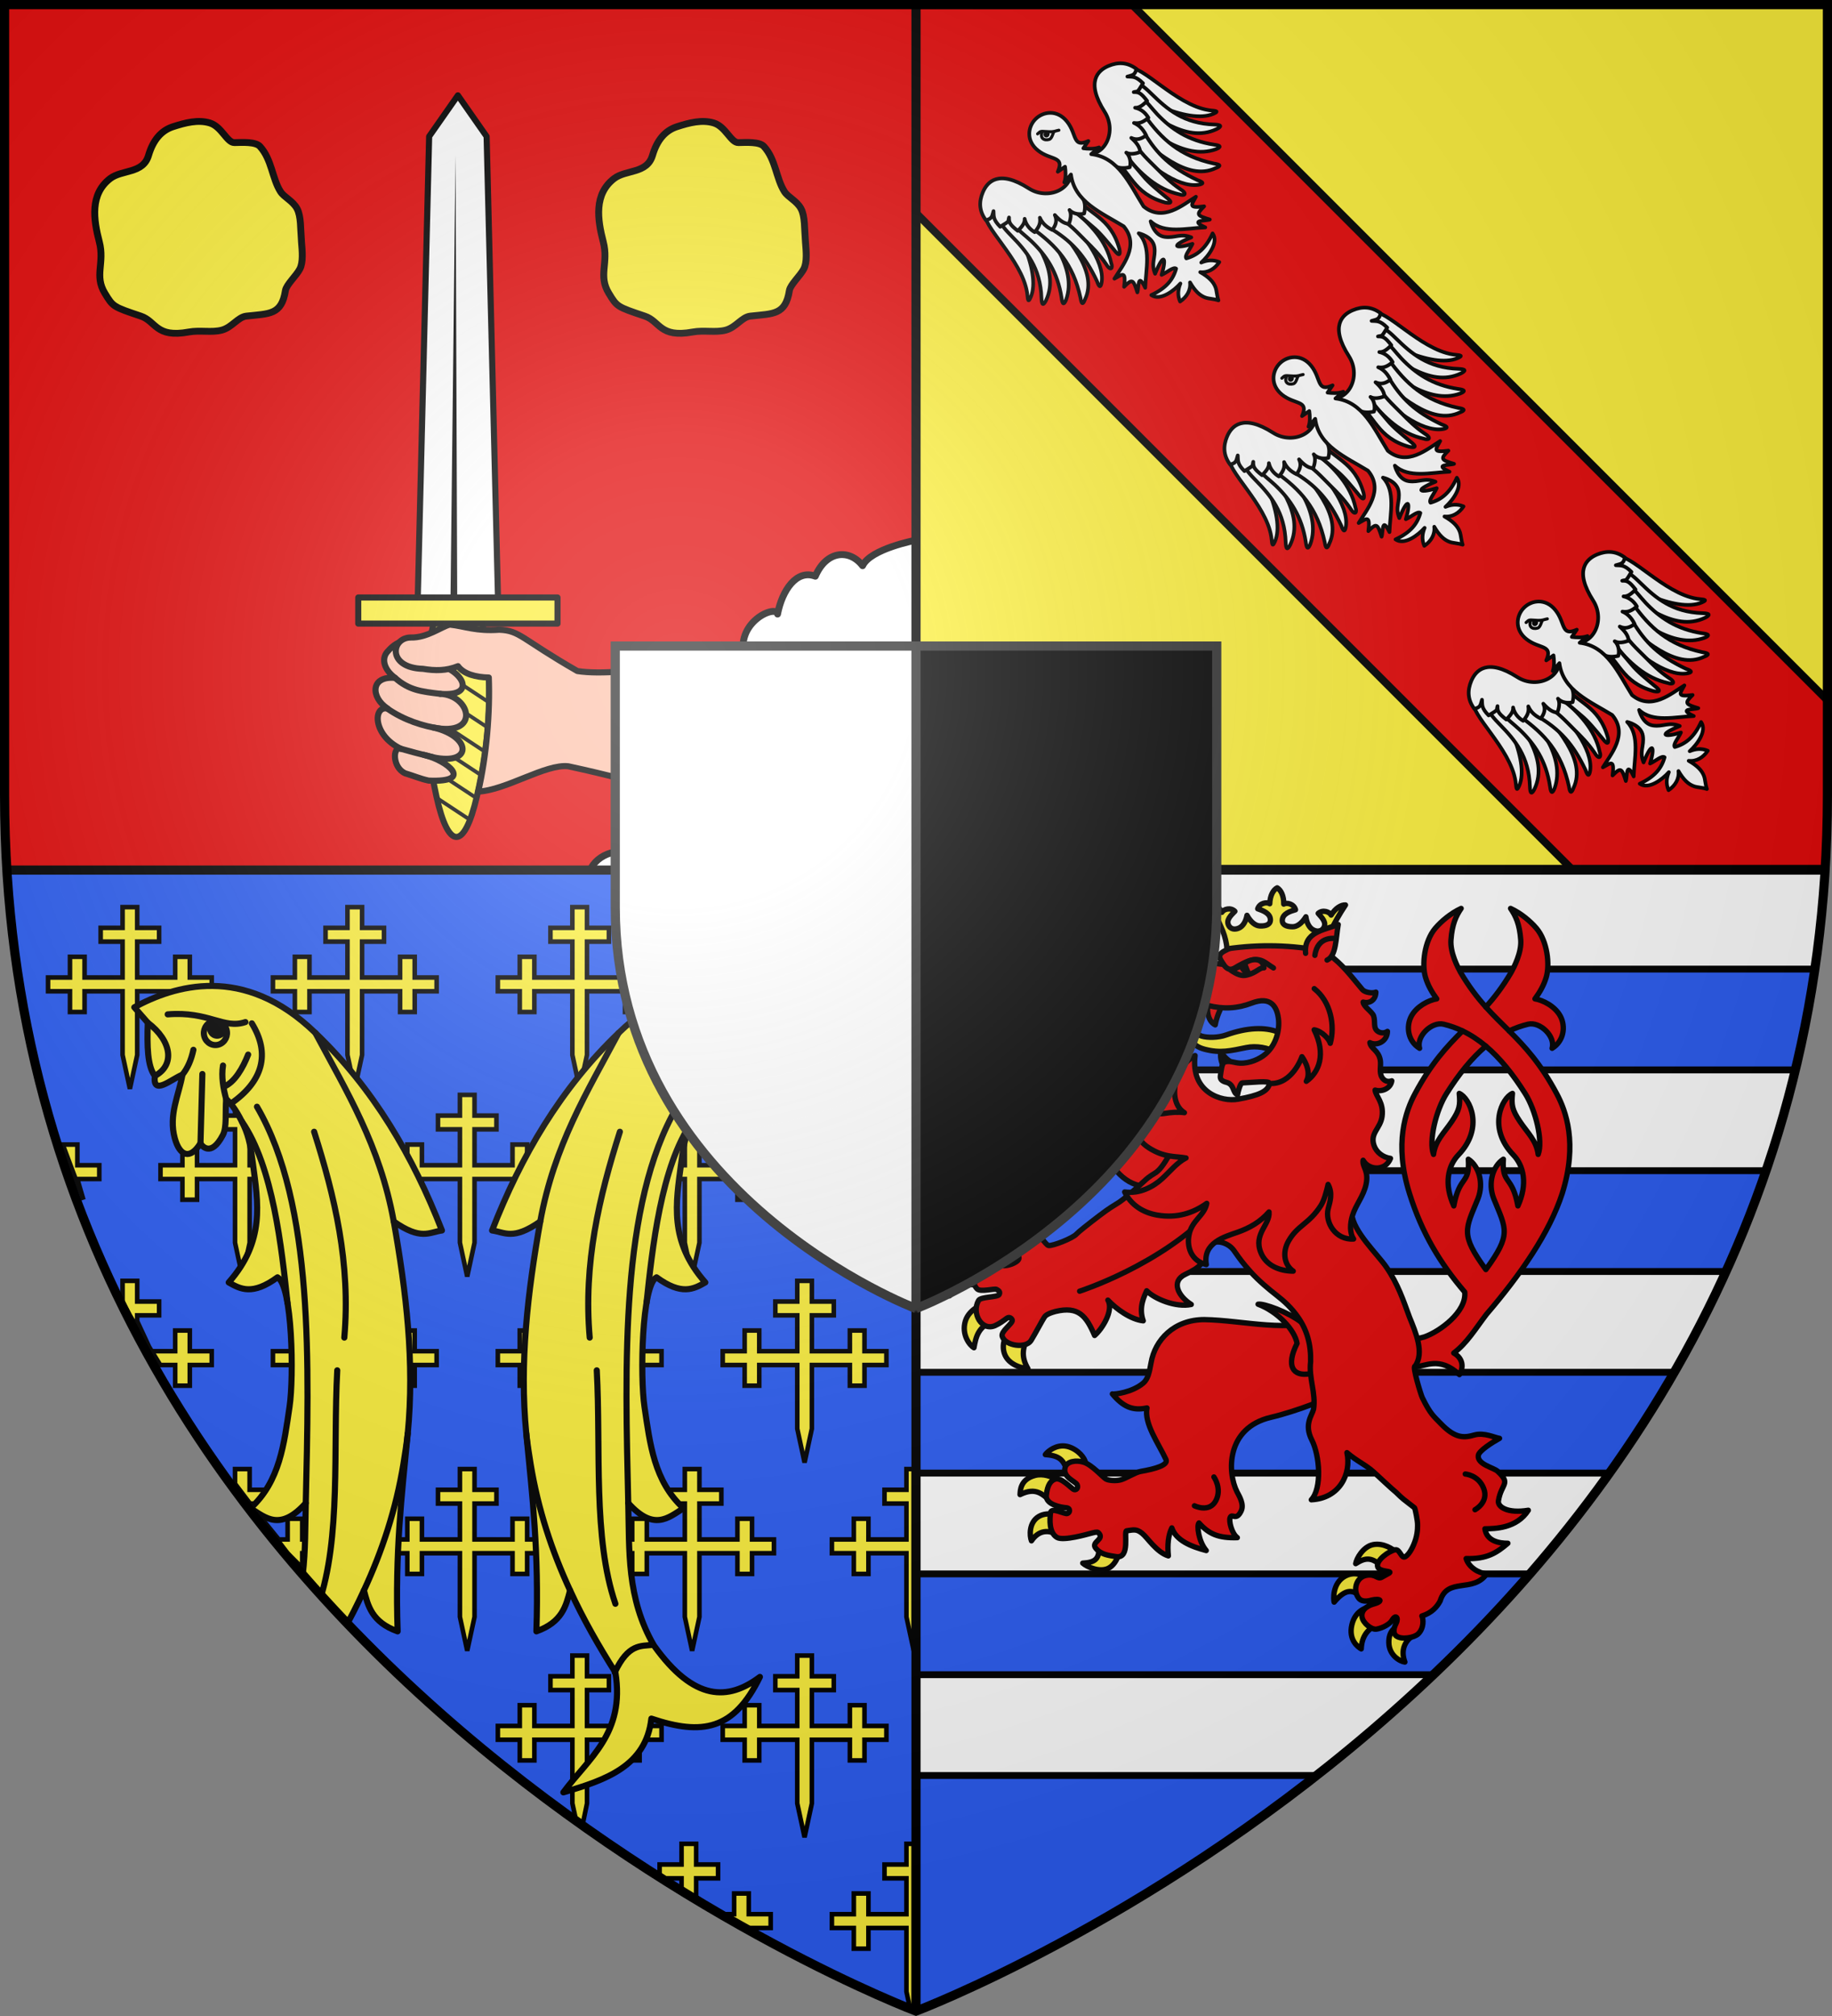
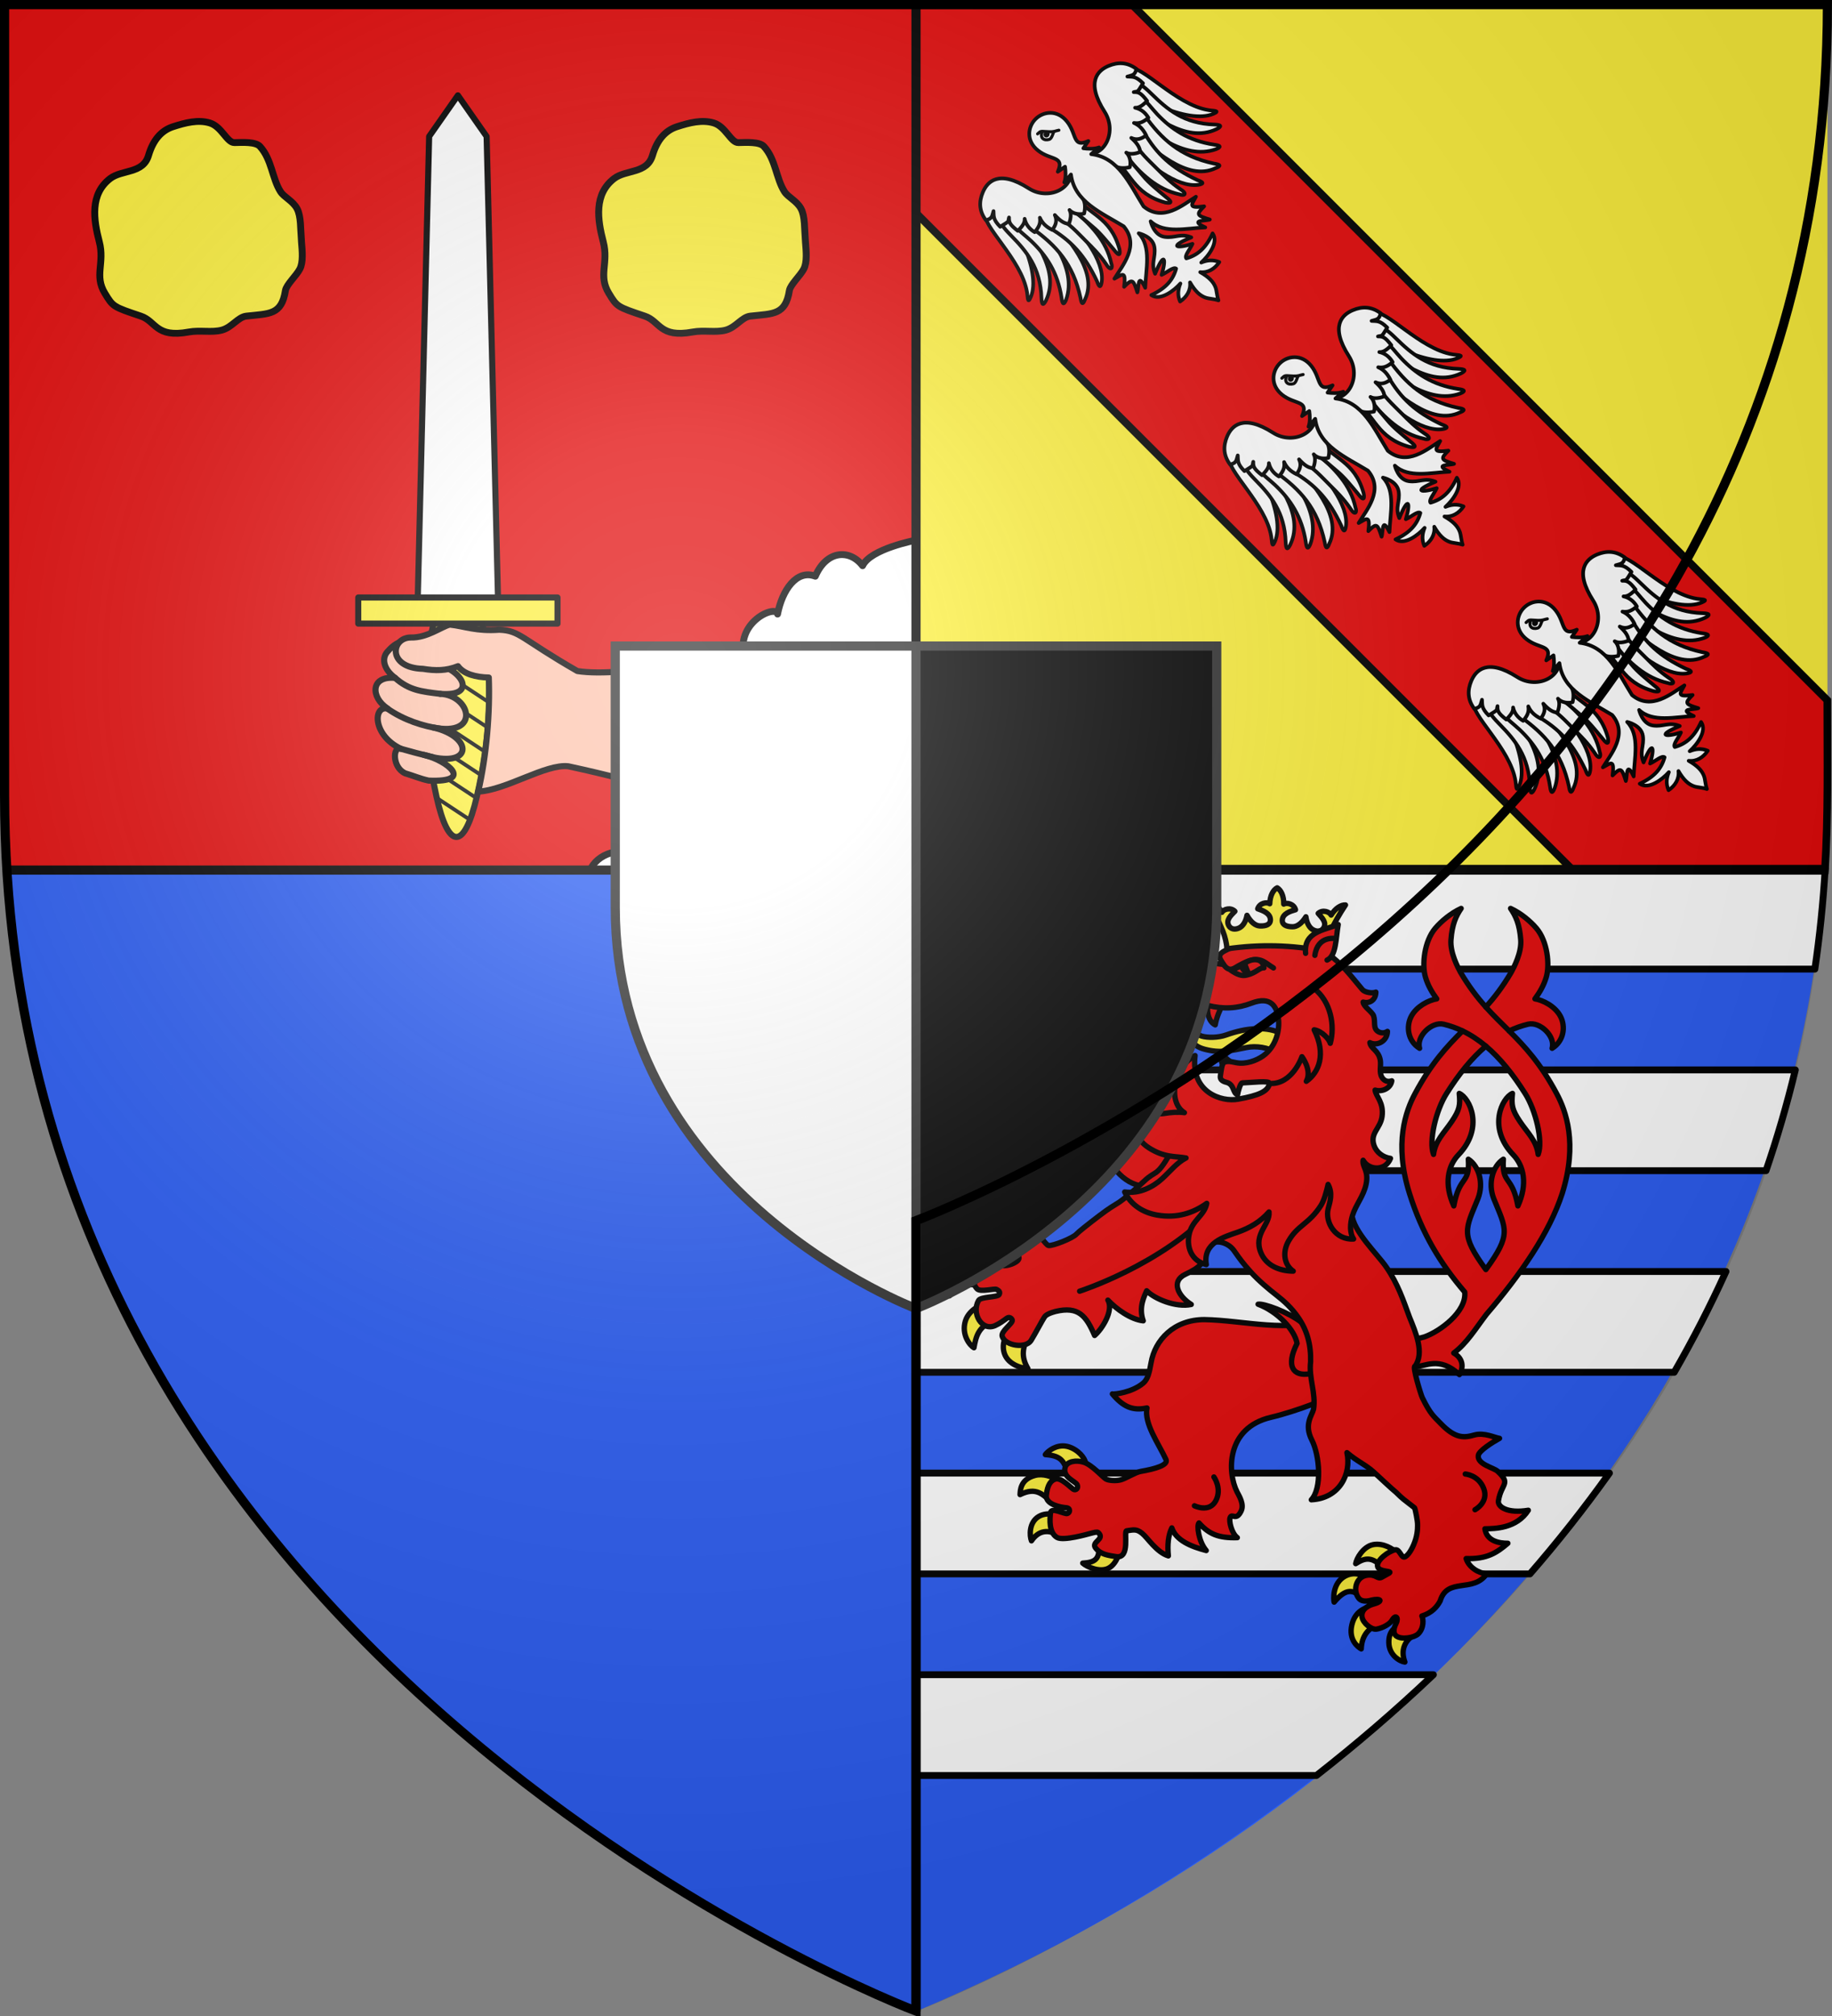
<svg xmlns="http://www.w3.org/2000/svg" xmlns:xlink="http://www.w3.org/1999/xlink" height="660" width="600">
  <rect width="100%" height="100%" fill="#808080" stroke="none" />
  <clipPath id="a">
-     <path d="m300 658.5v-373.711h-297.504c9.179 160.987 126.384 301.586 297.504 373.711z" />
-   </clipPath>
+     </clipPath>
  <radialGradient id="b" cx="221.445" cy="226.331" gradientTransform="matrix(1.353 0 0 1.349 -77.629 -85.747)" gradientUnits="userSpaceOnUse" r="300">
    <stop offset="0" stop-color="#fff" stop-opacity=".314" />
    <stop offset=".19" stop-color="#fff" stop-opacity=".251" />
    <stop offset=".6" stop-color="#6b6b6b" stop-opacity=".125" />
    <stop offset="1" stop-opacity=".125" />
  </radialGradient>
  <path d="m300 1.5v283.294l297.748-.006c.49-8.013.752-16.166.752-24.471v-258.818z" fill="#fcef3c" fill-rule="evenodd" />
  <g transform="matrix(.707 -.707 .707 .707 353.901 482.278)">
    <path d="m301.775-378.002-48.133 48.133-.011 304.357 58.353 58.35c13.695-12.081 26.103-25.009 39.923-38.829l.011-321.869z" fill="#e20909" fill-rule="evenodd" stroke="#000" stroke-width="2.5" />
    <g id="c" transform="matrix(.707 .707 -.707 .707 90.703 -591.195)">
      <use height="100%" transform="matrix(0 1 1 0 300.325 -300.531)" width="100%" xlink:href="#d" />
      <g id="d">
        <path d="m402.52 149.006c-1.091 4.82 12.186 15.703 13.908 26.584.28 1.549.122 4.041 1.205 1.557 3.591-8.167-5.39-26.601-12.776-32.608-.509.512-1.479 1.414-1.956 1.968-.498 1.205.116 1.294-.381 2.499z" style="fill:#fff;fill-rule:evenodd;stroke:#000;stroke-width:1.2;stroke-linecap:round;stroke-linejoin:round" />
        <path d="m407.163 151.41c.595 2.008 2.625 4.12 4.127 5.661 4.842 4.969 9.542 10.338 9.863 20.411.083 2.35.604 2.486 1.489.742 5.043-10.653-5.531-20.907-8.88-29.22-1.439-1.048-2.544-2.36-4.098-2.375-.447.567-.955 1.072-1.365 1.678-.36 1.259-.776 1.844-1.136 3.104z" style="fill:#fff;fill-rule:evenodd;stroke:#000;stroke-width:1.2;stroke-linecap:round;stroke-linejoin:round" />
        <path d="m411.722 152.937c1.968 2.558 4.11 3.969 6.016 5.784 4.861 4.631 8.714 10.158 10 18.655.276 2.275.788 2.364 1.496.597 3.774-10.517-6.147-21.731-11.082-28.498-1.472-.899-3.106-1.526-4.603-1.411-.383.588-.83 1.12-1.174 1.742-.241 1.253-.411 1.879-.653 3.132z" style="fill:#fff;fill-rule:evenodd;stroke:#000;stroke-width:1.2;stroke-linecap:round;stroke-linejoin:round" />
        <path d="m418.14 154.601c7.778 5.583 13.4 11.598 15.797 22.774.326 2.21.826 2.284 1.469.544 4.6-9.51-6.52-20.558-11.487-27.028-1.453-.839-2.62-1.847-4.072-1.698-.357.583-.778 1.113-1.097 1.727-.203 1.227-.406 2.453-.608 3.68z" style="fill:#fff;fill-rule:evenodd;stroke:#000;stroke-width:1.2;stroke-linecap:round;stroke-linejoin:round" />
        <path d="m423.684 154.399c7.153 4.186 11.64 8.99 15.669 17.548.729 2.132 1.23 2.113 1.53.267 1.043-6.961-7.016-17.199-13.082-22.142-1.936-1.151-2.71-.883-4.693-.125-.239.644-.55 1.248-.746 1.917.286 1.343-.193 1.53 1.321 2.535z" style="fill:#fff;fill-rule:evenodd;stroke:#000;stroke-width:1.2;stroke-linecap:round;stroke-linejoin:round" />
        <path d="m426.754 151.166c3.473 1.778 6.005 4.672 8.946 7.599 2.181 2.17 4.496 4.447 6.506 7.388 1.729 2.834 2.392 1.388 1.813-.094-1.595-7.392-6.777-12.783-12.943-17.902-.838-.766-1.296-2.195-4.993-1.444-1.237 2.198-1.478 3.348.67 4.453z" style="fill:#fff;fill-rule:evenodd;stroke:#000;stroke-width:1.2;stroke-linecap:round;stroke-linejoin:round" />
        <path d="m429.553 148.139c3.212 1.11 5.311 3.416 8.399 5.945 2.38 1.949 4.657 4.793 6.947 7.53 2 2.659 2.101 1.269 1.784-.278-2.952-10.614-10.127-11.206-14.864-17.548-1.444-.584-3.153-1.595-3.552 2.111z" style="fill:#fff;fill-rule:evenodd;stroke:#000;stroke-width:1.2;stroke-linecap:round;stroke-linejoin:round" />
        <path d="m430.45 133.239c2.678 7.96-6.678 12.623-13.439 8.3-9.878-6.315-13.623-2.202-15.08 1.295-1.25 2.999-1.263 6.066.99 9.083 2.261-.414 2.05-1.582 2.524-2.947.143 1.606-.298 2.629 2.185 5.126 3.44-2.082 2.452-1.566 2.9-3.044-.018 1.56.123 2.254 2.872 4.385 2.081-2.015 2.272-3.022 2.244-3.941.419 2.002 1.749 3.466 3.287 4.365 1.475-1.764 1.968-2.961 1.695-4.725.71 1.644 1.992 2.974 4.077 3.988 1.136-1.547 1.693-3.05.827-4.871 1.673 1.846 3.028 2.814 4.629 2.902.518-1.42.919-3.279.184-4.553 1.245 1.444 3.721 1.544 4.795 1.148.336-1.551.505-3.525-.564-5.166-.324-4.319-.794-3.841 3.908-6.901-2.17-1.505-5.693-3.724-8.033-4.445z" style="fill:#fff;fill-rule:evenodd;stroke:#000;stroke-width:1.2;stroke-linecap:round;stroke-linejoin:round" />
      </g>
      <path d="m429.509 119.625c3.351 4.18 1.77 8.718 7.002 6.391l-1.632 2.383c1.25.165 3.486.35 5.142-.287l-2.574 2.205c8.997 1.048 12.617 9.882 17.147 17.112 6.381 5.282 12.88-.54 17.163-3.168-1.429 2.626-2.71 3.874 2.693 3.143-2.732 2.712-2.43 3.006 1.859 4.323-1.444.529-6.889.06-1.486 2.58-6.056.24-13.444 2.208-17.907-1.993 0 0 1.03 4.6 4.582 5.094 3.433.478 5.157-1.291 8.743.16-7.522 3.091-4.905 3.789.384 2.122-.789 1.796-2.725 3.901-2.015 4.76 3.612-1.018 6.375-3.282 8.614-8.181 2.071 2.909-1.357 7.419-3.725 9.544 1.803-.759 3.812-1.048 5.918-.149-1.467 2.213-3.705 3.565-6.253 3.297 2.848 1.607 4.349 3.177 5.026 5.021.41 1.116.408 2.645.941 4.221-1.583-.519-3.117-.507-4.238-.907-1.854-.662-3.438-2.147-5.071-4.976.287 2.539-1.051 4.782-3.258 6.262-.916-2.095-.642-4.101.105-5.905-2.112 2.378-6.607 5.832-9.538 3.788 4.894-2.271 7.143-5.044 8.136-8.655-.866-.701-2.962 1.246-4.756 2.046 1.631-5.288.911-7.894-2.13-.367-1.481-3.566.279-5.299-.226-8.721-.522-3.54-5.141-4.533-5.141-4.533 4.244 4.421 2.327 11.806 2.132 17.849-2.566-5.371-2.055.058-2.575 1.502-1.353-4.269-1.649-4.568-4.347-1.822.692-5.396-.549-4.108-3.171-2.663 2.602-4.292 8.388-10.819 3.047-17.145-7.281-4.465-16.163-8.01-17.281-16.978l-2.191 2.585c.626-1.657.424-3.885.249-5.132l-2.376 1.646c2.293-5.237-2.243-3.625-6.459-6.937-4.009-3.15-3.383-7.757-.857-10.294 2.524-2.539 7.138-3.198 10.325.778z" style="fill:#fff;fill-rule:evenodd;stroke:#000;stroke-width:1.2;stroke-linecap:round;stroke-linejoin:round" />
      <path d="m419.895 123.68v0c.591-.474.691-.818 1.584-.831 1.757.118 2.983.234 3.905.003m1.477-.374c-.185.051-1.08.238-1.477.374-.528.397-.693 2.348-1.71 2.647-1.638.482-3.203-.37-2.195-2.65" fill="#fff" fill-rule="evenodd" stroke="#000" stroke-linecap="round" stroke-linejoin="round" />
      <path d="m421.893 124.25c-.173-.502.06-1.239.625-1.297.541-.055 1.081.031 1.253.523.171.489-.086 1.063-.607 1.289-.532.231-1.098-.013-1.271-.515z" fill-rule="evenodd" />
    </g>
    <use height="100%" transform="translate(-0 -113.137)" width="100%" xlink:href="#c" />
    <use height="100%" transform="translate(0 113.137)" width="100%" xlink:href="#c" />
  </g>
  <path d="m300 1.5v283.294l-297.748-.006c-.49-8.013-.752-16.166-.752-24.471v-258.818z" fill="#e20909" fill-rule="evenodd" />
  <path d="m2.496 284.789c9.179 160.987 126.384 301.586 297.504 373.711 171.12-72.125 288.325-212.724 297.504-373.711z" fill="#2b5df2" fill-rule="evenodd" stroke-width=".478" />
  <g clip-path="url(#a)">
-     <path d="m20.55 374.699h4.786v6.775h7.179v4.517h-7.179l1.986 6.775zm171.694-29.329-2.393 11.099-2.393-11.099v-9.095-11.743h-12.444v6.775h-4.786v-6.775h-7.179v-4.517h7.179v-6.775h4.786v6.775h12.444v-11.743h-7.179v-4.517h7.179v-6.775h4.786v6.775h7.179v4.517h-7.179v11.743h12.444v-6.775h4.786v6.775h7.179v4.517h-7.179v6.775h-4.786v-6.775h-12.444v11.743zm-110.482 61.459-2.393 11.099-2.393-11.099v-9.095-11.743h-12.444v6.775h-4.786v-6.775h-7.179v-4.517h7.179v-6.775h4.786v6.775h12.444v-11.743h-7.179v-4.517h7.179v-6.775h4.786v6.775h7.179v4.517h-7.179v11.743h12.444v-6.775h4.786v6.775h7.179v4.517h-7.179v6.775h-4.786v-6.775h-12.444v11.743zm-36.827-61.459-2.393 11.099-2.393-11.099v-9.095-11.743h-12.444v6.775h-4.786v-6.775h-7.179v-4.517h7.179v-6.775h4.786v6.775h12.444v-11.743h-7.179v-4.517h7.179v-6.775h4.786v6.775h7.179v4.517h-7.179v11.743h12.444v-6.775h4.786v6.775h7.179v4.517h-7.179v6.775h-4.786v-6.775h-12.444v11.743zm220.965 0-2.393 11.099-2.393-11.099v-9.095-11.743h-12.444v6.775h-4.786v-6.775h-7.179v-4.517h7.179v-6.775h4.786v6.775h12.444v-11.743h-7.179v-4.517h7.179v-6.775h4.786v6.775h7.179v4.517h-7.179v11.743h12.444v-6.775h4.786v6.775h7.179v4.517h-7.179v6.775h-4.786v-6.775h-12.444v11.743zm-147.31 0-2.393 11.099-2.393-11.099v-9.095-11.743h-12.444v6.775h-4.786v-6.775h-7.179v-4.517h7.179v-6.775h4.786v6.775h12.444v-11.743h-7.179v-4.517h7.179v-6.775h4.786v6.775h7.179v4.517h-7.179v11.743h12.444v-6.775h4.786v6.775h7.179v4.517h-7.179v6.775h-4.786v-6.775h-12.444v11.743zm110.482 61.459-2.393 11.099-2.393-11.099v-9.095-11.743h-12.444v6.775h-4.786v-6.775h-7.179v-4.517h7.179v-6.775h4.786v6.775h12.444v-11.743h-7.179v-4.517h7.179v-6.775h4.786v6.775h7.179v4.517h-7.179v11.743h12.444v-6.775h4.786v6.775h7.179v4.517h-7.179v6.775h-4.786v-6.775h-12.444v11.743zm67.797 0 2.393 11.099v-11.099-9.095-11.743-4.517-11.743-4.517-6.775h-2.393v6.775h-7.179v4.517h7.179v11.743h-12.444v-6.775h-4.786v6.775h-7.179v4.517h7.179v6.775h4.786v-6.775h12.444v11.743zm-104.625 60.886-2.393 11.099-2.393-11.099v-9.095-11.743h-12.444v6.775h-4.786v-6.775h-7.179v-4.517h7.179v-6.775h4.786v6.775h12.444v-11.743h-7.179v-4.517h7.179v-6.775h4.786v6.775h7.179v4.517h-7.179v11.743h12.444v-6.775h4.786v6.775h7.179v4.517h-7.179v6.775h-4.786v-6.775h-12.444v11.743zm-149.731-37.098-2.365-4.517v-6.775h4.786v6.775h7.179v4.517h-7.179v1.899l4.564 9.844h7.88v-6.775h4.786v6.775h7.179v4.517h-7.179v6.775h-4.786v-6.775h-4.893zm223.386 37.098-2.393 11.099-2.393-11.099v-9.095-11.743h-12.444v6.775h-4.786v-6.775h-7.179v-4.517h7.179v-6.775h4.786v6.775h12.444v-11.743h-7.179v-4.517h7.179v-6.775h4.786v6.775h7.179v4.517h-7.179v11.743h12.444v-6.775h4.786v6.775h7.179v4.517h-7.179v6.775h-4.786v-6.775h-12.444v11.743zm-147.31 0-2.393 11.099-2.393-11.099v-9.095-11.743h-12.444v6.775h-4.786v-6.775h-7.179v-4.517h7.179v-6.775h4.786v6.775h12.444v-11.743h-7.179v-4.517h7.179v-6.775h4.786v6.775h7.179v4.517h-7.179v11.743h12.444v-6.775h4.786v6.775h7.179v4.517h-7.179v6.775h-4.786v-6.775h-12.444v11.743zm-41.614 18.023v-4.789h4.786v6.775h7.179v4.517h-7.179l9.537 11.743h2.906v-6.775h4.786v6.775h7.179v4.517h-7.179v4.789l-4.786-4.789zm152.096 43.601-2.393 11.099-2.393-11.099v-9.095-11.743h-12.444v6.775h-4.786v-6.775h-7.179v-4.517h7.179v-6.775h4.786v6.775h12.444v-11.743h-7.179v-4.517h7.179v-6.775h4.786v6.775h7.179v4.517h-7.179v11.743h12.444v-6.775h4.786v6.775h7.179v4.517h-7.179v6.775h-4.786v-6.775h-12.444v11.743zm-73.655 0-2.393 11.099-2.393-11.099v-9.095-11.743h-12.444v6.775h-4.786v-6.775h-7.179v-4.517h7.179v-6.775h4.786v6.775h12.444v-11.743h-7.179v-4.517h7.179v-6.775h4.786v6.775h7.179v4.517h-7.179v11.743h12.444v-6.775h4.786v6.775h7.179v4.517h-7.179v6.775h-4.786v-6.775h-12.444v11.743zm36.836 61.051-1.418 6.883-2.172-1.334-1.197-5.55v-9.095-11.743h-12.444v6.775h-4.786v-6.775h-7.179v-4.517h7.179v-6.775h4.786v6.775h12.444v-11.743h-7.179v-4.517h7.179v-6.775h4.786v6.775h7.179v4.517h-7.179v11.743h12.444v-6.775h4.786v6.775h7.179v4.517h-7.179v6.775h-4.786v-6.775h-12.444v11.743zm104.616-61.051 2.393 11.099v-11.099-9.095-11.743-4.517-11.743-4.517-6.775h-2.393v6.775h-7.179v4.517h7.179v11.743h-12.444v-6.775h-4.786v6.775h-7.179v4.517h7.179v6.775h4.786v-6.775h12.444v11.743zm-30.97 61.051-2.393 11.099-2.393-11.099v-9.095-11.743h-12.444v6.775h-4.786v-6.775h-7.179v-4.517h7.179v-6.775h4.786v6.775h12.444v-11.743h-7.179v-4.517h7.179v-6.775h4.786v6.775h7.179v4.517h-7.179v11.743h12.444v-6.775h4.786v6.775h7.179v4.517h-7.179v6.775h-4.786v-6.775h-12.444v11.743zm-42.686 28.329v-3.798h-7.179v-4.517h7.179v-6.775h4.786v6.775h7.179v4.517h-7.179v6.15l7.945 5.593h4.499v-6.775h4.786v6.775h7.179v4.517h-7.179l-4.786-1.986zm73.655 33.3 1.197 5.55 1.197-.409v-5.14-9.095-11.743-4.517-11.743-4.517-6.775h-2.393v6.775h-7.179v4.517h7.179v11.743h-12.444v-6.775h-4.786v6.775h-7.179v4.517h7.179v6.775h4.786v-6.775h12.444v11.743zm-141.452-245.19-2.393 11.099-2.393-11.099v-9.095-11.743h-12.444v6.775h-4.786v-6.775h-7.179v-4.517h7.179v-6.775h4.786v6.775h12.444v-11.743h-7.179v-4.517h7.179v-6.775h4.786v6.775h7.179v4.517h-7.179v11.743h12.444v-6.775h4.786v6.775h7.179v4.517h-7.179v6.775h-4.786v-6.775h-12.444v11.743z" fill="#fcef3c" stroke="#000" stroke-width="1.5" />
    <g clip-path="none" stroke-width=".972" transform="matrix(1.028 0 0 1.028 -14.613 -16.586)">
      <g id="e" stroke="#000" stroke-linecap="round" stroke-linejoin="round" stroke-width="1.697" transform="matrix(-1.147 0 0 1.145 270.355 329.261)">
        <path d="m74.324 180.266c-7.157-2.555-8.23-7.083-9.358-11.402-3.653 7.995-7.941 15.465-12.585 22.819-2.747 16.984 7.473 23.89 14.45 33.36-11.739-3.41-22.964-7.31-24.44-20.515-14.132 4.752-22.959 3.216-30.149-11.596 8.796 6.635 18.271 6.887 29.435-8.741 7.636-13.201 6.796-26.402 7.136-39.604-7.034 7.836-11.068 4.173-15.342 1.427 8.181-7.524 9.303-17.935 10.832-28.219 1.243-8.359.798-33.788-3.34-36.004-6.988 5.105-10.287 3.292-13.558 1.427 10.161-11.509 8.148-22.193 6.735-32.944-.531-4.037-.97-7.304-2.585-10.773-1.621-3.468-3.242-5.899-4.863-7.304-.266 3.808.208 7.871-.892 9.99-3.393 6.538-6.056 2.8-6.244 2.319-2.899 4.727-5.791 3.546-7.136-1.427-1.754-6.488 1.118-11.898 2.141-17.661-3.263 1.374-8.344 5.98-7.671.357-2.085-2.671-2.175-8.363-1.962-14.807l-3.746-4.281c10.922-5.923 30.323-12.284 50.307 7.136 16.116 15.468 27.102 34.254 35.144 54.946-3.546.487-5.815 2.82-13.38-2.498 3.477 19.644 5.794 39.208 3.886 58.931-1.678 17.339-3.557 32.893-2.815 55.064z" fill="#fcef3c" stroke-width="1.697" />
        <path d="m52.56 191.684c-3.808-8.088-7.229-7.259-10.704-7.671m10.525-11.417c6.284-18.427 4-42.902 5.173-64.936m-22.299-73.32c15.907 27.33 14.421 71.921 13.558 110.248m-17.758-106.145c8.678 12.512 11.07 35.252 12.684 50.493m7.393-47.638c5.736 18.077 10.182 36.598 8.385 57.265m-54.589-87.592c6.673 5.028 7.618 11.81 1.962 14.807m25.915-5.937c-1.432 3.66-3.76 7.817-6.859 8.978m-8.342-10.309c-.63 2.88-1.572 5.041-3.043 6.912m5.53-.178-.518 19.217m6.249-21.58c-.503 3.09.086 6.391.87 9.32m7.136-21.051c5.232 8.493 3.032 16.224-5.865 22.363m-17.505-24.86c11.379-.938 15.551 4.205 21.586 2.141m19.445 3.033c8.733 16.41 17.911 31.227 21.764 52.448m3.886 58.931c-.303 2.834-.745 5.661-1.21 8.503-2.066 12.63-5.903 24.231-10.963 35.16" fill="none" stroke-width="1.697" />
        <path d="m26.776 12.826c-.549-1.754-2.363-2.714-4.053-2.145-1.69.57-2.614 2.454-2.066 4.207.548 1.753 2.359 2.714 4.05 2.146 1.692-.569 2.617-2.454 2.069-4.208z" fill="none" stroke-width="1.697" />
        <path d="m26.034 11.96c-.331-1.059-1.427-1.639-2.448-1.295-1.021.344-1.579 1.482-1.248 2.541.331 1.059 1.425 1.639 2.446 1.296 1.022-.343 1.581-1.482 1.25-2.542z" stroke-width="1.697" />
      </g>
      <use height="100%" stroke-width=".972" transform="matrix(-1 0 0 1 326 0)" width="100%" xlink:href="#e" />
    </g>
  </g>
  <g stroke="#000" stroke-linecap="round" stroke-linejoin="round">
    <path d="m300 284.264v33h294.385c1.577-10.714 2.715-21.716 3.391-33zm0 66v33h278.387c3.65-10.654 6.868-21.652 9.604-33zm0 66v33h248.326c6.08-10.556 11.758-21.554 16.949-33zm0 66v33h201.068c9.021-10.379 17.75-21.376 26.037-33zm0 66v33h131.154c12.713-9.96 25.599-20.938 38.291-33z" fill="#fff" stroke-width="2.25" />
    <g stroke-width="1.75">
      <path d="m478.541 297.405c-3.397 1.553-6.504 4.198-8.453 6.47-3.603 4.2-4.458 11.889-3.236 16.029.814 2.756 2.168 5.015 3.7 7.102-2.627.437-6.56 2.404-8.311 5.653-1.798 3.337-1.21 8.152 2.694 10.536-1.175-3.905 3.962-8.822 7.861-7.889 2.166.518 4.225 1.258 6.196 2.198-5.089 5.07-10.261 10.607-15.585 20.584-2.964 5.554-6.936 16.2-1.794 32.604 4.094 13.059 9.97 22.766 18.104 32.3.656 6.508-8.265 12.977-13.249 14.697-6.783 2.18-15.992-1.123-19.261-8.321-1.163 5.26-2.748 16.139 3.8 15.732 3.965 1.111 7.536 2.593 12.031 2.439 3.934-.135 8.186-3.677 14.94 2.478 1.405-2.305 1.265-5.276-1.853-7.06 4.331-3.255 7.116-7.97 10.696-12.657 11.157-13.009 20.643-26.675 24.833-39.608 5.142-16.404 1.168-27.05-1.795-32.604-5.323-9.977-10.495-15.514-15.585-20.584 1.971-.94 4.03-1.679 6.196-2.198 3.899-.933 9.036 3.984 7.861 7.889 3.904-2.384 4.492-7.199 2.694-10.536-1.751-3.249-5.684-5.216-8.311-5.653 1.532-2.087 2.886-4.346 3.7-7.102 1.223-4.14.366-11.829-3.237-16.029-1.949-2.272-5.055-4.917-8.452-6.47 1.679 2.466 2.954 5.119 3.334 10.296.308 4.2-2.229 8.961-3.118 10.608-2.761 4.708-5.527 8.272-8.307 11.372-2.78-3.101-5.546-6.664-8.308-11.372-.889-1.647-3.427-6.408-3.118-10.608.38-5.177 1.655-7.83 3.334-10.296zm8.092 45.08c4.676 3.934 8.867 9.19 12.876 15.521 3.411 5.387 5.927 15.537 4.256 19.928-.572-4.548-3.476-7.033-6.018-10.841-2.542-3.807-2.761-5.299-2.399-9.133-3.415 1.472-8.268 11.205.268 20.114 3.471 3.623 4.757 9.574 1.512 16.721-1.901-10.326-5.308-6.8-4.754-15.298-3.461 2.237-5.135 7.816-3.166 12.891 4.118 10.132 5.89 11.629-2.575 23.246-8.465-11.617-6.695-13.114-2.577-23.246 1.969-5.075.295-10.654-3.165-12.891.554 8.498-2.853 4.973-4.754 15.298-3.245-7.147-1.96-13.098 1.511-16.721 8.537-8.908 3.684-18.642.269-20.114.362 3.833.142 5.325-2.4 9.133s-5.445 6.293-6.017 10.841c-1.671-4.391.844-14.541 4.255-19.928 4.009-6.331 8.201-11.587 12.877-15.521z" fill="#e20909" fill-rule="evenodd" />
      <path d="m494.253 337.48c-2.567-2.557-5.112-4.994-7.645-7.822m-7.615 7.845c2.675 1.285 5.258 2.975 7.641 4.982" fill="#e20909" />
      <g fill-rule="evenodd">
        <path d="m330.383 400.239c-3.04.028-5.84 2.989-6.489 4.754 3.283-1.306 5.531-.698 7.436 1.3l4.87-3.43s-2.594-2.269-5.206-2.596c-.204-.025-.409-.031-.611-.029zm-9.142 14.088c-1.654.009-4.255.286-6.37 1.693-3.316 2.205-4.242 7.212-3.919 8.216 3.266-3.397 5.735-4.404 11.789-3.131l.139-6.696s-.647-.088-1.639-.083zm1.531 12.225s-5.314 1.7-6.601 5.921c-1.373 4.502 1.492 8.049 2.813 8.747.586-3.15 1.279-7.664 7.455-8.908zm7.769 8.593c-.946 1.836-2.675 4.589-1.615 7.884 1.29 4.014 6.325 4.971 7.745 5.069-2.451-4.188-1.671-7.11.307-11.162zm120.617 70.414c-.45-.009-.901.019-1.366.105-3.385.626-5.552 4.626-5.789 6.248 3.272-2.104 5.469-2.262 8.965 1.353 1.115-1.313 2.777-3.119 4.449-4.944-.441-.552-3.11-2.695-6.259-2.761zm-7.32 9.663c-.999-.049-2.138.146-3.288.767-4.285 2.316-3.825 7.827-3.606 8.517 3.801-4.502 6.332-4.466 9.577-.888l.65-7.101c-.379-.47-1.669-1.214-3.333-1.295zm4.483 10.962s-4.299.522-5.552 5.669c-1.252 5.141 2.157 7.478 3.056 7.959.136-3.952 2.097-7.243 6.799-8.284zm9.601 5.937c-1.032.746-3.16 1.854-3.063 5.703.104 4.14 3.69 6.133 5.253 6.301-1.443-3.876-.039-6.748 2.493-8.503zm-109.841-58.759c-3.186.013-5.453 2.387-5.718 2.851 5.852.384 6.13 2.69 7.702 6.794 2.231-1.624 4.201-3.015 5.49-3.762.113-.947-1.298-3.742-4.612-5.241-1.013-.458-1.971-.646-2.863-.643zm-7.134 9.445c-.65-.012-1.313.051-1.981.229-4.887 1.304-4.816 5.031-4.885 6.27 5.411-2.635 7.399 0 10.533 2.604l2.632-6.814c-.966-.675-3.481-2.235-6.299-2.289zm6.752 13.588s-4.282-1.764-7.412.023c-3.374 1.927-3.114 6.46-2.474 8.017 2.868-4.203 6.619-3.395 9.421-1.42zm12.009 8.72c.881 5.509-1.302 6.391-5.103 6.627 1.29 1.185 5.61 3.159 8.47 1.647 3.143-1.662 3.943-6.594 3.631-6.72zm-29.371-201.003c-4.5-.027-7.025 3.425-7.697 4.682 8.024-1.012 7.27 1.323 8.623 6.121l7.008-2.735c-.566-2.518-1.566-6.608-5.233-7.666-.97-.28-1.869-.397-2.702-.402zm16.855.617c-1.511-.068-3.003.329-4.088 1.081 3.105 1.198 4.799 2.574 3.103 7.724l5.836 4.102c1.525-1.756 3.182-5.817.308-10.117-1.23-1.841-3.217-2.702-5.16-2.789zm-26.815 10.039c-2.684-.148-5.946 1.502-7.433 8.045 7.124-5.112 7.025-.014 10.441 3.479l4.927-7.941s-2.637-1.974-6.192-3.233c-.529-.187-1.124-.316-1.744-.35zm13.873 26.447c-3.046 4.67-6.96 4.875-11.99 2.304 3.012 9.592 10.381 9.678 17.188 4.525z" fill="#fcef3c" />
        <g fill="#e20909">
          <path d="m394.459 432.013c-9.998-.004-16.196 6.681-17.477 14.14-.55 3.201-1.07 5.392-2.564 6.652-3.666 3.091-9.558 3.745-10.107 3.539 3.521 4.201 6.636 5.608 11.332 4.588-.978 5.172 3.773 11.588 6.227 16.884.829 1.788-3.335 3.048-8.338 3.908-1.628.28-4.822 2.288-6.387 2.725-1.621.452-4.068.295-5.008-.287-.972-.601-4.477-4.558-7.14-5.434-2.478-.815-5.58-.348-6.156 1.673-.918 3.225 3.364 4.515 3.935 5.655.552 1.103-.397 1.985-1.2 1.523-.952-.549-4.023-3.965-5.921-3.362-1.43.455-2.607 1.739-2.967 5.297-.305 3.015 4.622 3.936 6.485 4.079 1.517.116 1.319 1.62.405 1.906-.983.307-5.28-2.27-5.524-.227-.244 2.043-.564 6.497 2.132 8.06 2.119 1.229 10.087-1.105 11-1.335 1.087-.274 2.148-.594 2.501-.266 2.403 2.226-2.514 3.02-.849 5.087 1.769 2.196 4.326 2.398 6.685 2.787 4.845.799 2.387-8.396 3.459-8.452 2.312-.322 3.218-.676 5.081.831 1.864 1.507 4.664 6.165 8.588 7.379-.342-3.562-.06-6.765 1.141-9.159 1.363 4.088 6.277 6.114 11.266 7.416-2.497-2.923-3.18-8.226-2.38-9.036 3.28 3.659 6.364 4.991 12.56 4.813-1.844-1.372-2.788-5.374-2.38-6.5.625-1.727 1.977 1.28 3.638-2.229 1.047-2.212-.642-4.878-1.343-6.257-3.211-6.322-3.697-20.962 11.136-24.419 8.067-1.88 20.257-6.574 21.313-7.903 8.41-10.592.646-19.541-3.693-24.676-10.977 5.246-26.831.778-39.448.601z" />
          <path d="m346.278 352.53c.234 2.677 1.963 6.543 1.22 9.748 1.926-1.824 3.695-4.129 3.914-6.615 2.912 5.132-.797 12.292-.516 17.878 1.489-1.937 5.099-4.79 5.911-7.368 2.929 6.346-3.75 7.782-.281 20.327 1.207-4.53 4.272-8.276 5.561-11.381.989 8.622 9.261 14.316 13.922 12.887 10.689 13.957 23.56 8.523 22.938-6.659 0 0-10.103-22.382-12.716-24.313-2.837-2.097-6.447-3.99-10.563-6.621-4.646-2.97-8.459-5.354-12.062-8.692-3.603-3.338-5.337-6.332-7.697-8.676-3.322-3.299-5.528-6.963-5.599-8.665-.086-2.082 1.927-2.64 2.674-5.946.888-3.934-3.149-8.152-6.903-7.568-2.141.333-2.37 4.322-3.526 5.125-.272.189-.599.255-1.017.132-2.195-.643-.389-7.032-3.935-7.285-3.547-.253-6.374.828-8.291 4.311-1.541 2.8 3.8 4.71 4.001 6.355.045.369-.729.903-1.104.894-.247-.006-4.065-4.128-7.053-3.131-2.328.777-4.853 3.51-4.057 7.3.688 3.277 5.021 3.511 7.101 3.734 2.467.264 7.982 7.315 7.537 10.492-.136 2.561-3.936 1.553-4.735 4.489-1.025 3.765 1.916 7.985 5.225 7.483 2.476-.375 5.134-3.603 6.26-3.708 2.729-.015 3.53 2.498 3.79 5.471z" />
          <path d="m412.04 426.978c6.514 2.451 12.04 8.493 12.755 12.836-3.754 7.493-1.277 10.844 4.088 9.947 4.378-.729 4.386-4.23 3.232-8.269-1.029-3.603-2.595-6.038-5.928-8.615-4.353-3.365-12.276-6.229-14.147-5.899z" />
          <path d="m471.677 524.1c2.396-7.877 10.852-2.456 15.239-8.873-2.666-.173-5.848-2.107-6.74-4.975 6.954.208 10.094-1.974 13.668-5.014-2.8.017-6.932-.683-7.519-4.732 3.348-.067 10.361-.096 14.215-6.072-6.799 1.136-10.108-1.125-9.794-3.08.926-5.78 4.3-5.469-.277-9.699-1.286-1.188-6.748-2.249-6.303-5.192.236-1.561 4.751-4.356 6.95-5.573-1.408-.155-4.979-2.014-8.238-1.102-3.26.912-6.165 1.318-11.033-3.76-2.238-2.344-3.341-2.964-6.024-8.462-.539-1.105-3.336-10.443-2.401-10.272 3.185-4.372.217-11.117-1.812-16.133-1.975-5.351-3.723-10.757-7.582-16.359-2.964-4.303-10.863-11.659-11.288-17.419-.555-7.466-.696-15.436-.235-19.32 1.263-10.641 1.708-12.662-8.356-16.088-5.949-2.025-26.615-7.339-36.397 3.499-4.998 5.537-10.378 5.166-14.726 12.561s-4.446 5.041-8.211 8.57c-3.765 3.528-7.175 6.266-8.253 6.966-2.157 1.4-2.916 1.679-6.545 4.44-3.629 2.761-6.87 5.341-7.475 6.019-1.21 1.355-7.686 3.901-9.13 3.736-.891-.102-3.426-4.482-5.327-4.837-2.383-.444-7.996 1.239-8.062 4.272-.035 1.625 4.326 3.167 3.636 4.989-.47 1.24-3.905 2.467-5.429 2.116-.871-.201-3.385-1.664-5.448-1.109-3.856 1.037-5.032 6.612-2.746 8.785 1.162 1.104 5.683-.251 6.363.145.77.448 1.263.801.85 1.673-.448.946-6.045.693-6.751 1.925-2.404 4.193 1.017 10.172 5.394 8.267 1.47-.64 2.876-1.714 3.86-2.431.873-.636 1.686.162 1.775.642.201 1.092-3.836 3.645-3.296 5.302 1.039 3.186 7.8 4.017 9.445 1.357 1.276-2.064 3.872-6.959 4.361-7.623.244-.332.623-1.077 3.648-1.887 7.548-1.819 10.069 1.472 12.81 7.864 2.457-2.079 6.334-8.219 4.351-11.581 2.805 2.971 7.525 6.356 11.582 6.781-1.634-4.507.471-8.302 1.12-9.845 2.592 2.691 9.592 5.559 14.603 4.487-4.311-2.703-6.77-7.584-1.944-9.862 4.826-2.278 6.056-3.591 7.164-7.872 1.108-4.28 6.658-2.94 8.764.083 2.106 3.023 2.95 4.14 5.394 6.894 2.629 2.963 6.166 5.878 8.478 7.67 2.613 2.025 5.045 4.243 7.241 7.445 2.813 4.101 4.138 8.742 3.991 14.385-.642 5.438 1.782 10.246.97 15.543-.487 2.012-3.206 4.924-.579 10.08 2.627 5.157 3.365 15.808-.159 19.579 9.282-.464 13.153-8.454 11.67-15.435 3.542 3.014 5.954 3.817 8.828 6.406 1.089.981 6.022 5.62 7.255 6.591 2.514 2.46 2.174 2.03 6.054 5.067.278.55.985 4.302.982 5.269-.001.28.153 2.516-.64 5.082-.701 2.271-2 4.814-3.332 5.637-1.371.847-1.755-2.514-3.333-2.243-2.087.358-6.337 3.492-5.77 5.509.551 1.962 5.42 1.222 3.627 2.215l-2.292 1.27c-1.409.781-1.871-1.125-4.854-.665-3.665.566-4.648 5.096-2.646 7.549 1.317 1.614 4.134.595 4.134.595 3.13-.723 4.203.402.256 1.428 0 0-3.81 1.068-3.334 4.094.325 2.064 3.177 4.243 4.73 3.98 2.061-.349 4.369-1.656 5.041-2.831 1.26-2.204 2.301-.879 1.415.875-.503.997-1.371 3.125.046 4.204 1.727 1.315 5.873.564 7.166-.689 1.98-1.919 1.695-4.986 1.21-5.864 3.283-1.015 5.026-3.061 5.996-4.948z" />
        </g>
      </g>
      <path d="m353.589 422.709s26.572-8.509 43.465-26.437m82.832 86.292s4.313.303 6.025 4.685c1.785 4.569-2.829 7.003-2.829 7.003m-85.512-10.722s2.695 3.762.649 7.727c-2.133 4.134-7.033 1.707-7.033 1.707" fill="none" />
      <g fill-rule="evenodd">
        <path d="m427.763 348.142c-3.542-.89-6.96-1.743-9.772-3.539-2.619-1.674-6.569-2.306-9.767-1.658-5.145 1.043-8.469 1.934-13.697.56-4.402-1.156-5.715-4.048-4.88-8.938.918 2.848 2.471 4.224 3.955 4.652 1.91.552 5.319.557 7.984-.391 13.799-4.907 22.826-.773 26.176 9.314z" fill="#fcef3c" />
        <path d="m395.753 328.547c-.566 1.369-.472 5.626 2.242 6.979.43-2.417 1.603-5.217 2.475-6.646zm4.121 15.804c-.345 1.486.078 3.377.759 4.536l3.267-.752c-1.665-.914-3.146-2.269-4.027-3.784z" fill="#e20909" />
        <path d="m443.32 405.627c-1.372-2.056-1.161-5.159-.361-7.717 1.09-3.489 3.627-6.336 4.448-10.207.956-4.529-1.325-5.623-.969-7.856 1.886 3.363 7.325 3.62 8.962-.609-2.42-.343-4.606-1.952-5.386-4.222-1.404-4.087 2.06-5.5 2.62-9.458.661-4.67-2.102-6.705-2.279-8.682 2.319.709 5.134-.594 5.47-3.036-1.231.457-2.493.139-3.27-1.219-.931-1.628-.186-3.772-.498-5.542-.581-3.287-3.089-3.69-3.411-5.737 2.445 1.239 5.701-.543 5.76-3.686-.906.589-2.081.668-3.057.059-1.755-1.095-.819-3.196-1.474-5.121-.474-1.394-3.278-3.002-3.435-4.525 2.113.576 4.127-.666 4.165-3.267-1.101.491-3.594.134-4.418-.842-3.858-4.57-6.572-8.353-11.12-11.569-3.687-2.607-13.217-4.383-20.603-4.827-5.443-.327-10.066 2.029-13.406 3.743-2.911 1.494-1.094 3.006-.338 4.433-2.488-.307-4.613-.734-6.966.182-1.358.529-3.128 1.682-2.985 2.447.083.442 1.049 1.879 1.875 1.354-.053 1.714-.394 2.688-.343 4.467.067 2.339 1.403 4.482 3.305 4.967 5.042 1.287 9.669 1.023 14.314-.753 6.289-2.404 8.269 1.161 8.771 5.006.506 3.877-.768 8.68-4.25 11.684-1.808 1.56-5.125 3.099-8.35 2.955-1.81-.081-3.558-.983-5.145-.286-.809.355-1.019 3.022-1.263 4.482-.19 1.14.684 1.765 1.893 2.059 2.802.682 2.075 3.611 3.747 4.077.112-.766.854-3.843 1.542-3.863 2.765-.08 9.121-.868 8.925.179-.495 2.633-3.501 3.923-10.333 5.161-5.3.96-15.554-2.13-14.063-14.289-6.93 3.788-9.129 15.189-3.494 18.698-2.027-.277-4.27-.123-6.726.28-3.649.599-7.536-2.366-9.889-5.262-1.085 8.656.469 13.556 4.835 16.396 5.188 3.375 8.793 2.78 12.312 3.415-2.96 1.507-5.088 4.275-7.798 6.76-3.044 2.793-7.45 5.026-12.287 4.38 2.024 4.177 5.924 6.743 10.676 7.558 6.412 1.101 11.751-.641 16.202-3.842-.762 4.115-5.006 5.556-5.845 10.529-.749 4.444 1.243 8.447 5.7 9.515-1.203-7.129 5.944-9.09 10.166-10.563 3.995-1.394 7.477-3.367 10.369-6.668.411 4.213-5.204 7.121-2.669 13.319 1.705 4.168 5.956 6.024 10.597 6.063-2.957-2.03-3.627-6.171-1.541-9.84 2.995-5.269 6.685-5.516 10.596-11.637 1.038-1.624 1.774-4.324 2.368-6.907 1.59 2.949.617 5.607.026 7.948-1.111 4.397 2.361 10.312 8.329 9.916z" fill="#e20909" />
        <path d="m401.842 310.639c10.666-1.553 21.287-1.311 31.861.798.173-1.676.806-3.927 1.659-5.76 1.488-3.198 3.382-6.55 5.3-9.404-1.406-.095-3.285 1.012-4.702 3.299-.518-1.051-2.752-1.888-4.234-.542 1.189 1.363 2.958 3.045 1.695 4.881-.905 1.315-2.53 1.043-3.61.344-.968-.628-1.843-2.044-2.113-4.116-1.398 2.251-2.957 3.265-4.339 3.265-2.308.001-3.43-.8-3.399-2.07.055-2.229 2.598-3.003 4.335-3.502-.516-1.936-2.846-2.447-3.85-1.846.049-2.691-.93-4.642-2.162-5.327-1.265.622-2.34 2.522-2.425 5.212-.973-.651-3.326-.257-3.938 1.651 1.71.585 4.211 1.485 4.155 3.714-.032 1.27-1.193 2.014-3.498 1.898-1.38-.07-2.886-1.16-4.171-3.478-.373 2.056-1.318 3.426-2.316 4.005-1.113.645-2.75.835-3.588-.524-1.17-1.897.681-3.488 1.937-4.79-1.413-1.418-3.686-.694-4.256.33-1.301-2.355-3.123-3.554-4.532-3.53 1.773 2.946 3.498 6.389 4.824 9.658.76 1.873 1.28 4.154 1.369 5.836z" fill="#fcef3c" />
        <path d="m427.599 312.102c-.668-6.987 5.781-7.507 10.685-9.43-.804 4.453-.607 10.294-3.658 11.637" fill="#e20909" />
      </g>
      <g fill="#e20909">
        <path d="m437.534 307.284s-5.963-1.203-6.902 5.479m-37.652 6.3s.757 1.791 1.995.758m5.745-4.079c2.053 2.935 3.549 1.063 5.364.189 6.401-3.587 7.767-.974 10.983.951m-1.278 37.817c7.5.476 10.61-8.76 10.61-8.76s3.393 4.44 1.432 8.06c4.21-2.963 6.522-8.882 2.572-16.857 2.448.375 4.875 2.942 5.276 4.415 1.593-5.751.198-13.613-5.254-17.898" />
        <path d="m403.092 317.628c2.002 1.331 3.514 2.086 5.4 1.558 3.065-.76 4.054-2.493 5.464-2.329-.304-3.403-4.058-3.148-6.189-1.557-.253.152.409 1.724.97 3.046-.507-.027-1.988-.755-2.118-2.281-.819.575-2.006.955-3.528 1.562z" fill-rule="evenodd" />
      </g>
    </g>
    <path d="m156.183 260.724c-4.118 17.701-9.331 17.701-13.248 0-3.917-17.701-5.126-39.49-.806-57.191 4.32-17.701 11.347-17.701 15.667 0 4.32 17.701 2.506 39.49-1.613 57.191z" fill="#fcef3c" stroke-width="2" />
  </g>
  <path d="m154.384 269.44c.147-.401.29-.797.423-1.197l-11.797-7.764c.118.569.241 1.135.365 1.702zm2.07-7.153c.1-.424.198-.851.294-1.276l-15.431-10.171c.08.551.161 1.099.247 1.649zm1.564-7.472c.082-.438.169-.877.247-1.316l-18.019-11.859c.045.524.091 1.045.141 1.569zm1.247-7.698c.061-.447.119-.895.176-1.343l-19.701-12.976c.013.5.029 1.002.047 1.502zm.87-7.937c.039-.462.083-.921.118-1.383l-20.489-13.494c-.016.484-.024.965-.035 1.449zm.482-8.19c.014-.482.026-.967.035-1.449l-20.371-13.415c-.044.464-.079.932-.118 1.396zm0-8.509c-.015-.501-.026-1.002-.047-1.502l-19.289-12.697c-.03.154-.064.312-.094.465-.044.289-.087.575-.129.864zm-.553-8.868c-.071-.533-.139-1.071-.212-1.609l-17.007-11.208c-.107.425-.208.848-.306 1.276z" />
  <path d="m163.214 200.325h-26.504l3.84-155.652 9.412-13.455 9.412 13.455z" fill="#fff" stroke="#000" stroke-linecap="round" stroke-linejoin="round" stroke-width="2" />
-   <path d="m149.757 198.92-.561-148.058-1.688 148.058z" fill-rule="evenodd" />
  <g stroke="#000">
    <g stroke-linecap="round" stroke-linejoin="round">
      <g stroke-width="2">
        <path d="m182.595 204.157h-65.266v-8.544h65.266z" fill="#fcef3c" />
        <path d="m139.221 209.203c-4.672.414-8.292-.66-12.443 4.272-1.815 2.157-1.155 5.637 2.623 8.456-8.181-.729-8.011 6.393-2.464 10.031-4.798-1.033-4.948 8.714 4.33 13.166-2.734-.896-2.813 6.167 1.454 8.051 2.986.889 4.879 1.766 7.662 2.373 15.199.678 5.973-6.676-1.562-8.43 16.093 5.038 16.574-5.868 3.048-8.961 15.581 3.188 12.39-10.579 2.338-11.01 12.563 1.032 6.929-8.302-1.636-9.701l-4.661-2.486z" fill="#fec3ac" fill-rule="evenodd" />
        <path d="m134.572 208.708c-6.506.002-7.906 9.935 3.981 10.258 3.952.646 7.631.683 11.447-.881 1.867 2.582 5.834 3.635 10.087 3.723.435 11.395-.711 25.487-3.466 37.341 9.062-.414 22.136-9.16 29.527-8.277 29.047 6.246 17.756 6.619 49.389 2.907l25.134-40.002c-24.151.511-56.081 8.291-71.57 5.915-18.531-10.632-18.744-13.242-25.561-13.519-7.626.542-11.222-1.125-16.188-1.69-2.764.649-7.376 4.353-12.78 4.225z" fill="#fec3ac" fill-rule="evenodd" />
        <path d="m131.268 245.128c5.144 1.446 4.612 1.269 10.436 2.74m-14.637-15.749c5.142 3.545 11.483 5.671 17.245 6.458m-14.911-16.646c4.578 4.049 8.552 4.466 14.806 5.22" fill="none" />
        <path d="m208.294 215.232 65.707-7.424s-7.652 14.879-17.272 27.807c-9.62 12.927-21.491 23.902-21.491 23.902l-27.852-1.03s7.27-6.308.909-43.255z" fill="#2b5df2" fill-rule="evenodd" />
      </g>
      <path d="m243.96 215.658c-3.671-11.953 10.272-17.85 10.7-14.625 1.487-7.727 6.183-14.725 12.366-12.39 3.696-8.593 11.319-8.884 15.481-3.436 2.61-5.582 17.494-8.365 17.494-8.365l0 107.953-106.665.154c1.727-5.189 10.931-8.789 15.121-3.51-1.308-12.14 9.744-20.233 16.42-17.283-7.146-4.259-6.538-8.313 2.754-19.292-4.539-4.01-2.207-26.435 16.331-29.206z" fill="#fff" fill-rule="evenodd" stroke-width="2.25" />
      <g stroke-width="3.45" transform="matrix(.656 0 0 .649 -23.06 -153.32)">
        <path id="f" d="m121.515 300.161c6.226-2.041 12.474-3.656 18.307-1.918 6.036 1.798 8.61 10.013 12.379 9.938 3.967-.079 10.526-.512 12.728 1.918 5.964 6.582 6.073 16.205 10.287 22.84 1.794 2.825 6.228 4.684 8.258 8.591 2.03 3.907 1.656 9.861 2.203 16.69.39 4.876.923 10.339-.848 13.748-1.771 3.409-6.717 7.901-7.172 10.836-1.926 12.416-8.032 11.609-19.528 12.902-4.202.473-7.132 5.677-12.215 7.055-5.083 1.379-10.891-.096-16.553.965-16.52 3.094-16.235-5.425-23.886-8.02-13.958-4.734-13.857-4.716-17.958-11.507-5.445-9.016.001-15.152-2.79-25.979-2.906-11.276-4.729-24.026 5.405-31.907 5.934-4.614 16.447-2.314 19.179-11.682 2.229-7.643 6.258-12.522 12.205-14.471z" style="fill:#fcef3c;fill-rule:evenodd;stroke:#000;stroke-width:3.45;stroke-linecap:round;stroke-linejoin:round" />
        <use height="100%" stroke-linecap="round" stroke-linejoin="round" stroke-width="3.45" transform="translate(251.6)" width="100%" xlink:href="#f" />
      </g>
    </g>
    <path d="m2.222 284.848h595.557m-297.778-283.348-0 657" fill="none" stroke-width="3" />
  </g>
  <path d="m300 428.397s98.5-37.106 98.5-131.408 0-85.415 0-85.415h-197v85.415c0 94.302 98.5 131.408 98.5 131.408z" fill="#fff" fill-rule="evenodd" stroke-width=".333" />
  <path d="m300 211.586 0 216.811s25.869-9.469 47.145-29.028c16.562-15.225 28.931-25.13 39.96-49.787 10.966-24.516 11.402-48.085 11.402-48.085l.331-90.242z" fill-rule="evenodd" stroke-width=".333" />
  <path d="m300 428.397s-98.5-37.106-98.5-131.408v-85.489h197v85.489c0 94.302-98.5 131.408-98.5 131.408z" fill="none" stroke="#313131" stroke-width="3" />
  <path d="m300 428.397v-216.811" fill="none" stroke="#313131" stroke-width="3" />
  <path d="m300 658.5s298.5-112.32 298.5-397.772v-259.228h-597v259.228c0 285.452 298.5 397.772 298.5 397.772z" fill="url(#b)" fill-rule="evenodd" />
-   <path d="m300 658.397s-298.5-112.418-298.5-398.119v-258.778h597v258.778c0 285.701-298.5 398.119-298.5 398.119z" fill="none" stroke="#000" stroke-width="3" />
+   <path d="m300 658.397s-298.5-112.418-298.5-398.119v-258.778h597c0 285.701-298.5 398.119-298.5 398.119z" fill="none" stroke="#000" stroke-width="3" />
</svg>